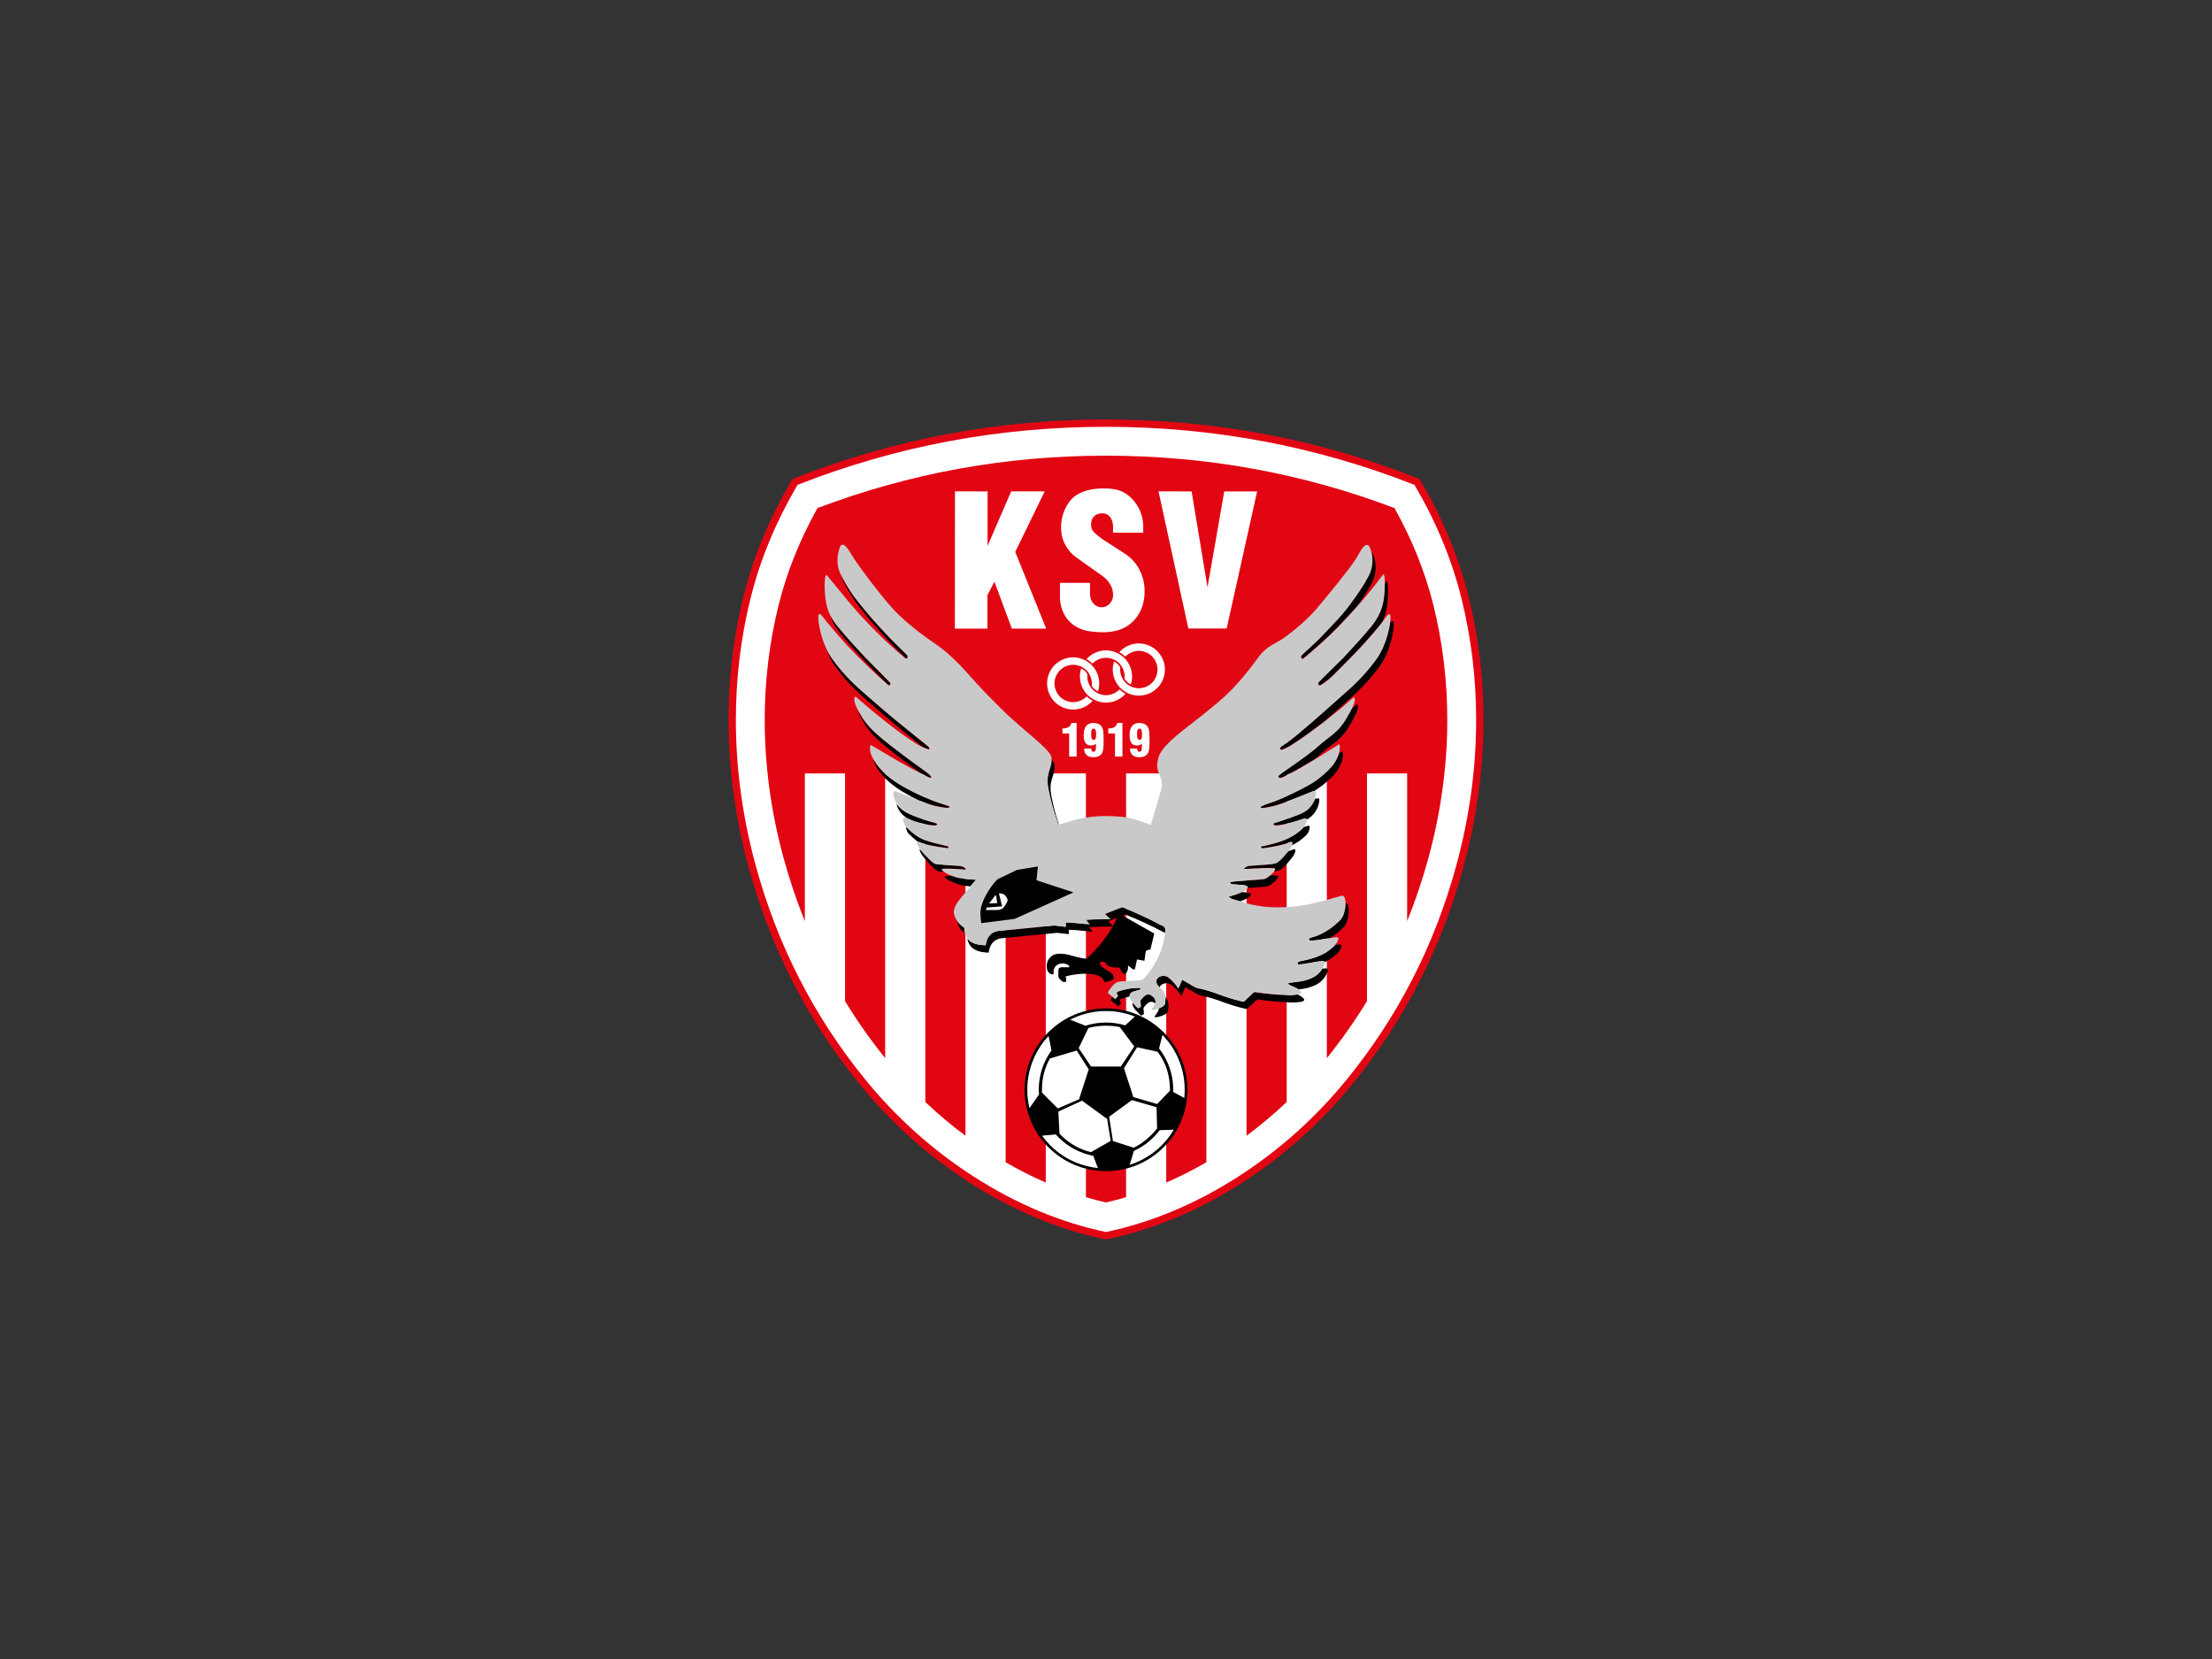
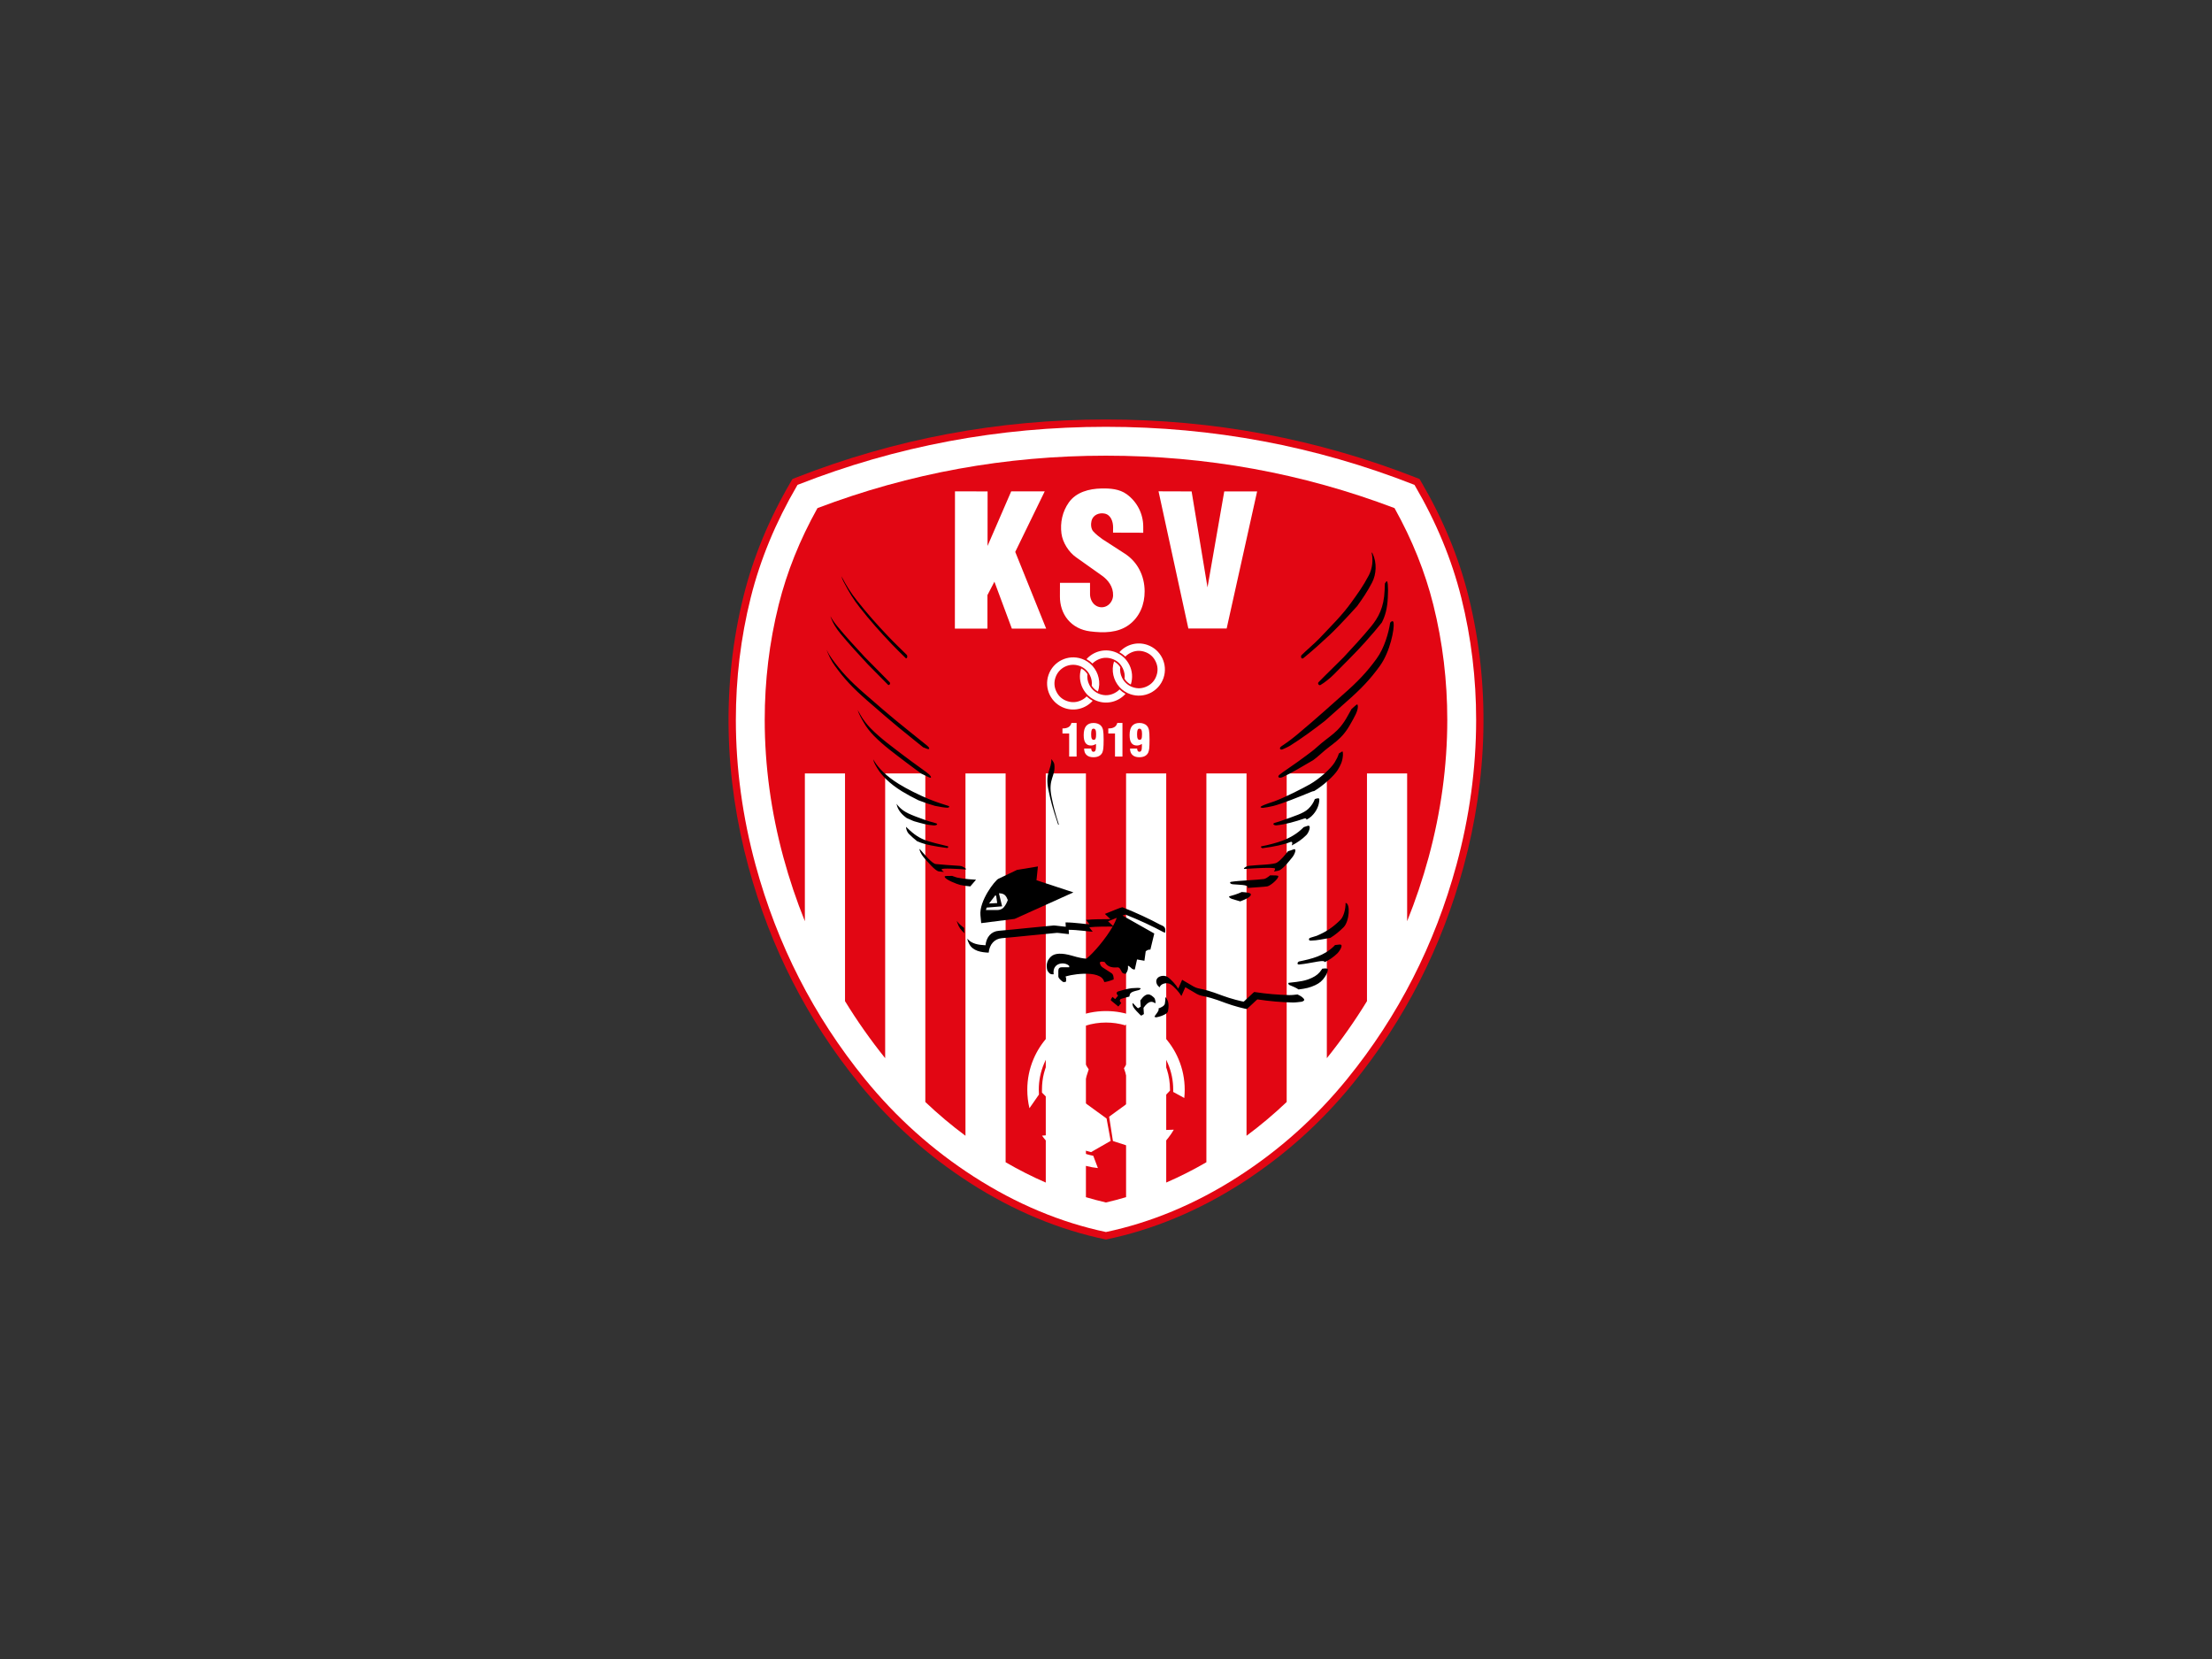
<svg xmlns="http://www.w3.org/2000/svg" width="800pt" height="600pt" viewBox="0 0 800 600" version="1.1">
  <rect x="0" y="0" width="800" height="600" fill="#333333" stroke="none" />
  <g id="surface1">
    <path style=" stroke:none;fill-rule:nonzero;fill:rgb(88.628%,2.353%,7.451%);fill-opacity:1;" d="M 399.98 448.289 C 383.148 444.816 366.59 437.965 350.777 427.789 C 335.559 418.004 322.191 406.023 310.688 391.863 C 291.953 368.805 278.621 342.676 270.688 313.484 C 261.988 281.477 260.871 247.754 268.934 215.512 C 272.441 201.465 278.129 187.727 285.98 174.301 L 286.605 173.23 L 287.762 172.777 C 323.543 158.73 360.941 151.711 399.961 151.711 C 438.98 151.711 476.461 158.73 512.238 172.777 L 513.395 173.23 L 514.02 174.301 C 521.875 187.727 527.559 201.465 531.066 215.512 C 539.129 247.754 538.012 281.477 529.312 313.484 C 521.383 342.676 508.047 368.805 489.312 391.863 C 477.809 406.023 464.441 418.004 449.223 427.789 C 433.41 437.965 416.812 444.816 399.98 448.289 " />
    <path style=" stroke:none;fill-rule:nonzero;fill:rgb(100%,100%,100%);fill-opacity:1;" d="M 288.73 175.246 L 288.434 175.363 L 288.27 175.641 C 280.535 188.867 274.953 202.367 271.508 216.152 C 267.875 230.68 266.133 245.516 266.133 260.371 C 266.133 277.992 268.586 295.637 273.246 312.789 C 281.09 341.641 294.246 367.41 312.746 390.188 C 324.082 404.141 337.227 415.918 352.215 425.559 C 367.605 435.457 383.672 442.141 399.98 445.578 C 416.289 442.141 432.395 435.457 447.789 425.559 C 462.773 415.918 475.918 404.141 487.254 390.188 C 505.754 367.41 518.91 341.641 526.754 312.789 C 531.41 295.637 533.867 277.992 533.867 260.371 C 533.867 245.52 532.125 230.68 528.492 216.152 C 525.043 202.367 519.465 188.867 511.73 175.641 L 511.566 175.363 L 511.27 175.246 C 475.797 161.324 438.664 154.367 399.961 154.363 C 361.262 154.367 324.207 161.324 288.73 175.246 " />
    <path style=" stroke:none;fill-rule:nonzero;fill:rgb(88.628%,2.353%,7.451%);fill-opacity:1;" d="M 523.43 260.371 C 523.43 246.332 521.785 232.352 518.367 218.684 C 515.414 206.891 510.773 195.27 504.352 183.766 C 471.027 171.117 436.285 164.809 399.961 164.801 C 363.641 164.809 328.977 171.117 295.648 183.766 C 289.223 195.277 284.582 206.891 281.633 218.684 C 278.215 232.348 276.57 246.332 276.57 260.367 C 276.57 277.023 278.891 293.75 283.32 310.051 C 285.488 318.02 288.086 325.719 291.09 333.168 L 291.09 279.719 L 305.613 279.719 L 305.613 362.078 C 309.977 369.215 314.82 376.086 320.133 382.703 L 320.133 279.719 L 334.656 279.719 L 334.656 398.547 C 339.246 402.914 344.082 406.988 349.176 410.766 L 349.176 279.719 L 363.695 279.719 L 363.695 420.344 C 368.496 423.129 373.34 425.578 378.219 427.691 L 378.219 279.719 L 392.738 279.719 L 392.738 432.98 C 395.148 433.691 397.562 434.336 399.98 434.891 C 402.41 434.332 404.836 433.688 407.262 432.969 L 407.262 279.719 L 421.781 279.719 L 421.781 427.684 C 426.66 425.57 431.508 423.125 436.305 420.344 L 436.305 279.719 L 450.824 279.719 L 450.824 410.766 C 455.918 406.988 460.754 402.914 465.344 398.547 L 465.344 279.719 L 479.867 279.719 L 479.867 382.703 C 485.18 376.082 490.023 369.211 494.387 362.074 L 494.387 279.719 L 508.91 279.719 L 508.91 333.168 C 511.914 325.719 514.512 318.02 516.68 310.055 C 521.109 293.75 523.43 277.023 523.43 260.371 " />
    <path style=" stroke:none;fill-rule:nonzero;fill:rgb(100%,100%,100%);fill-opacity:1;" d="M 394.836 248.016 C 395.406 248.914 396.16 249.609 397.098 250.098 C 398.172 246.785 397.316 243.293 395.137 240.867 C 394.062 239.676 392.703 238.777 391.191 238.258 C 386.266 236.566 380.898 239.184 379.207 244.109 C 377.516 249.035 380.137 254.402 385.062 256.098 C 388.766 257.371 392.719 256.203 395.172 253.453 C 394.504 253.086 393.883 252.645 393.309 252.133 C 393.211 252.039 393.113 251.949 393.016 251.859 C 392.48 252.414 391.84 252.879 391.09 253.242 C 389.414 254.059 387.695 254.164 385.934 253.559 C 384.172 252.953 382.879 251.812 382.062 250.141 C 381.246 248.465 381.137 246.746 381.742 244.984 C 382.953 241.461 386.793 239.586 390.32 240.797 C 391.82 241.312 393.105 242.332 393.914 243.703 C 394.012 243.867 394.102 244.039 394.188 244.219 C 394.797 245.461 395.012 246.723 394.836 248.016 " />
    <path style=" stroke:none;fill-rule:nonzero;fill:rgb(100%,100%,100%);fill-opacity:1;" d="M 405.164 241.309 C 404.988 242.602 405.199 243.867 405.809 245.113 C 406.594 246.719 407.988 247.949 409.68 248.531 C 411.441 249.141 413.16 249.031 414.836 248.215 C 416.508 247.398 417.648 246.109 418.254 244.348 C 418.859 242.582 418.754 240.863 417.938 239.191 C 417.117 237.516 415.828 236.375 414.066 235.77 C 412.305 235.164 410.586 235.27 408.91 236.086 C 408.16 236.453 407.52 236.91 406.984 237.465 C 406.891 237.375 406.793 237.285 406.695 237.195 C 406.117 236.68 405.496 236.238 404.828 235.871 C 407.281 233.121 411.234 231.957 414.938 233.23 C 419.863 234.926 422.484 240.293 420.793 245.219 C 419.102 250.145 413.734 252.766 408.809 251.07 C 407.297 250.551 405.934 249.652 404.863 248.465 C 402.684 246.035 401.824 242.543 402.902 239.23 C 403.84 239.715 404.594 240.41 405.164 241.309 " />
    <path style=" stroke:none;fill-rule:nonzero;fill:rgb(100%,100%,100%);fill-opacity:1;" d="M 408.969 247.586 C 408.031 247.098 407.277 246.406 406.711 245.508 C 406.887 244.215 406.672 242.945 406.066 241.703 C 405.246 240.027 403.957 238.887 402.195 238.281 C 400.43 237.676 398.715 237.781 397.039 238.598 C 396.289 238.965 395.645 239.426 395.109 239.98 C 394.465 239.352 393.746 238.82 392.953 238.387 C 395.406 235.637 399.359 234.469 403.066 235.742 C 407.945 237.422 410.562 242.699 408.969 247.586 " />
    <path style=" stroke:none;fill-rule:nonzero;fill:rgb(100%,100%,100%);fill-opacity:1;" d="M 404.891 249.348 C 405.535 249.977 406.254 250.508 407.047 250.941 C 404.594 253.691 400.641 254.855 396.938 253.582 C 392.062 251.906 389.441 246.629 391.031 241.746 C 391.969 242.23 392.723 242.926 393.293 243.824 C 393.117 245.117 393.332 246.383 393.938 247.621 C 394.723 249.23 396.113 250.465 397.809 251.047 C 399.57 251.652 401.289 251.547 402.965 250.727 C 403.711 250.363 404.355 249.902 404.891 249.348 " />
    <path style=" stroke:none;fill-rule:nonzero;fill:rgb(100%,100%,100%);fill-opacity:1;" d="M 345.344 227.355 L 357.121 227.352 L 357.121 215.227 L 359.645 210.383 L 365.953 227.352 L 378.363 227.352 L 367.176 199.602 L 377.836 177.711 L 365.711 177.711 L 357.164 197.441 L 357.176 177.723 L 345.383 177.707 " />
    <path style=" stroke:none;fill-rule:nonzero;fill:rgb(100%,100%,100%);fill-opacity:1;" d="M 454.656 177.73 L 442.77 177.73 L 436.711 212.438 L 430.965 177.73 L 419 177.691 L 429.785 227.312 L 443.637 227.312 " />
    <path style=" stroke:none;fill-rule:nonzero;fill:rgb(100%,100%,100%);fill-opacity:1;" d="M 394.266 228.344 C 399.07 228.953 404.254 228.953 408.289 225.992 C 412.242 223.09 414.004 218.508 413.973 213.812 C 413.941 208.305 411.484 203.297 406.871 200.273 L 398.613 194.934 C 397.457 194.117 396.371 193.23 395.422 192.219 C 394.535 191.27 394.469 189.586 394.758 188.383 C 395.254 186.324 397.363 185.336 399.441 185.727 C 401.754 186.16 402.57 188.617 402.57 190.75 L 402.543 192.641 L 413.473 192.676 L 413.469 190.441 C 413.461 185.809 411.238 181.457 407.484 178.738 C 404.844 176.824 401.5 176.598 398.32 176.664 C 393.887 176.762 389.207 177.965 386.547 181.734 C 384.223 185.02 383.375 189.043 383.891 192.973 C 384.312 196.176 386.492 199.652 389.164 201.535 L 398.504 208.16 C 400.871 209.832 402.656 212.297 402.562 215.367 C 402.52 216.73 401.844 218.008 400.828 218.805 C 399.387 219.941 397.344 219.906 395.934 218.73 C 394.887 217.859 394.301 216.496 394.227 215.094 L 394.223 210.793 L 383.352 210.793 L 383.336 215.73 C 383.324 218.766 384.227 221.773 386.191 224.117 C 388.117 226.414 390.875 227.914 394.266 228.344 " />
    <path style=" stroke:none;fill-rule:nonzero;fill:rgb(100%,100%,100%);fill-opacity:1;" d="M 386.477 262.949 C 385.957 263.285 385.262 263.445 384.41 263.445 L 384.254 263.445 L 384.254 265.285 L 386.676 265.285 L 386.676 273.617 L 389.371 273.617 L 389.371 261.469 L 387.508 261.469 C 387.328 262.117 386.992 262.637 386.477 262.949 " />
    <path style=" stroke:none;fill-rule:nonzero;fill:rgb(100%,100%,100%);fill-opacity:1;" d="M 396.223 267.172 C 396.09 267.441 395.863 267.574 395.551 267.574 C 395.215 267.574 394.988 267.418 394.855 267.129 C 394.695 266.812 394.629 266.316 394.629 265.578 C 394.629 264.812 394.695 264.273 394.832 263.984 C 394.969 263.672 395.168 263.535 395.461 263.535 C 395.82 263.535 396.043 263.672 396.203 263.984 C 396.359 264.273 396.426 264.812 396.426 265.531 C 396.426 266.34 396.359 266.879 396.223 267.172 M 398.199 262.504 C 397.887 262.141 397.48 261.895 397.055 261.738 C 396.582 261.559 396.066 261.469 395.508 261.469 C 394.293 261.469 393.418 261.852 392.812 262.566 C 392.227 263.285 391.934 264.387 391.934 265.848 C 391.934 267.129 392.137 268.07 392.586 268.699 C 393.012 269.305 393.664 269.621 394.562 269.621 C 394.879 269.621 395.168 269.574 395.461 269.484 C 395.773 269.395 396.043 269.238 396.359 269.059 C 396.383 269.148 396.383 269.258 396.383 269.395 L 396.383 269.91 C 396.383 270.629 396.312 271.145 396.156 271.438 C 396.023 271.754 395.797 271.887 395.461 271.887 C 395.215 271.887 395.012 271.797 394.879 271.57 C 394.766 271.391 394.652 271.121 394.652 270.719 L 392.094 270.719 C 392.094 271.754 392.383 272.516 392.969 273.055 C 393.551 273.594 394.359 273.863 395.414 273.863 C 396.223 273.863 396.898 273.73 397.461 273.438 C 397.996 273.145 398.402 272.738 398.672 272.18 C 398.828 271.797 398.965 271.301 399.031 270.676 C 399.098 270.047 399.145 268.988 399.145 267.531 C 399.145 265.871 399.074 264.723 398.941 264.051 C 398.785 263.379 398.559 262.859 398.199 262.504 " />
    <path style=" stroke:none;fill-rule:nonzero;fill:rgb(100%,100%,100%);fill-opacity:1;" d="M 403.055 262.949 C 402.535 263.285 401.844 263.445 400.988 263.445 L 400.832 263.445 L 400.832 265.285 L 403.258 265.285 L 403.258 273.617 L 405.949 273.617 L 405.949 261.469 L 404.086 261.469 C 403.906 262.117 403.57 262.637 403.055 262.949 " />
    <path style=" stroke:none;fill-rule:nonzero;fill:rgb(100%,100%,100%);fill-opacity:1;" d="M 412.828 267.172 C 412.691 267.441 412.469 267.574 412.152 267.574 C 411.816 267.574 411.594 267.418 411.457 267.129 C 411.301 266.812 411.234 266.316 411.234 265.578 C 411.234 264.812 411.301 264.273 411.434 263.984 C 411.57 263.672 411.773 263.535 412.062 263.535 C 412.426 263.535 412.648 263.672 412.805 263.984 C 412.965 264.273 413.031 264.812 413.031 265.531 C 413.031 266.34 412.965 266.879 412.828 267.172 M 415.547 264.051 C 415.387 263.379 415.164 262.859 414.805 262.504 C 414.488 262.141 414.086 261.895 413.656 261.738 C 413.188 261.559 412.672 261.469 412.109 261.469 C 410.898 261.469 410.02 261.852 409.414 262.566 C 408.832 263.285 408.539 264.387 408.539 265.848 C 408.539 267.129 408.742 268.07 409.191 268.699 C 409.617 269.305 410.266 269.621 411.168 269.621 C 411.48 269.621 411.773 269.574 412.062 269.484 C 412.379 269.395 412.648 269.238 412.965 269.059 C 412.984 269.148 412.984 269.258 412.984 269.395 L 412.984 269.91 C 412.984 270.629 412.918 271.145 412.762 271.438 C 412.625 271.754 412.402 271.887 412.062 271.887 C 411.816 271.887 411.617 271.797 411.48 271.57 C 411.367 271.391 411.258 271.121 411.258 270.719 L 408.695 270.719 C 408.695 271.754 408.988 272.516 409.57 273.055 C 410.156 273.594 410.965 273.863 412.02 273.863 C 412.828 273.863 413.504 273.73 414.062 273.438 C 414.602 273.145 415.008 272.738 415.273 272.18 C 415.434 271.797 415.566 271.301 415.637 270.676 C 415.703 270.047 415.746 268.988 415.746 267.531 C 415.746 265.871 415.68 264.723 415.547 264.051 " />
-     <path style=" stroke:none;fill-rule:nonzero;fill:rgb(0%,0%,0%);fill-opacity:1;" d="M 400 364.691 C 383.742 364.691 370.562 377.871 370.562 394.129 C 370.562 410.383 383.742 423.562 400 423.562 C 416.258 423.562 429.438 410.383 429.438 394.129 C 429.438 377.871 416.258 364.691 400 364.691 " />
    <path style=" stroke:none;fill-rule:nonzero;fill:rgb(100%,100%,100%);fill-opacity:1;" d="M 418.672 380.387 C 421.656 384.336 423.141 388.922 423.141 394.129 L 423.141 394.445 L 418.492 399.293 L 409.891 396.777 L 406.5 386.359 L 411.238 378.77 " />
-     <path style=" stroke:none;fill-rule:nonzero;fill:rgb(100%,100%,100%);fill-opacity:1;" d="M 394.59 385.738 L 390.121 379.066 L 393.648 371.77 C 395.645 371.23 397.777 370.965 400.004 370.965 C 401.73 370.965 403.395 371.117 404.988 371.457 L 410.219 378.461 L 405.348 385.738 L 395.887 385.738 L 394.625 385.68 L 394.609 385.738 " />
    <path style=" stroke:none;fill-rule:nonzero;fill:rgb(100%,100%,100%);fill-opacity:1;" d="M 388.922 367.898 C 392.445 366.41 396.141 365.664 400 365.664 C 403.629 365.664 407.109 366.32 410.445 367.641 L 406.961 370.824 C 404.719 370.152 402.398 369.816 400 369.816 C 397.438 369.816 394.961 370.203 392.57 370.969 L 387.016 368.785 C 387.637 368.469 388.273 368.172 388.922 367.898 " />
    <path style=" stroke:none;fill-rule:nonzero;fill:rgb(100%,100%,100%);fill-opacity:1;" d="M 372.316 400.801 C 371.797 398.637 371.535 396.41 371.535 394.129 C 371.535 390.266 372.281 386.574 373.773 383.047 C 375.094 379.926 376.914 377.129 379.234 374.66 L 380.289 379.887 C 379.219 381.363 378.32 382.961 377.598 384.668 C 376.328 387.676 375.691 390.828 375.691 394.129 C 375.691 394.711 375.711 395.285 375.75 395.859 " />
    <path style=" stroke:none;fill-rule:nonzero;fill:rgb(100%,100%,100%);fill-opacity:1;" d="M 376.844 394.121 C 376.844 389.945 377.789 386.172 379.719 382.805 L 389.398 379.934 L 393.754 386.758 L 390.316 397.355 L 390.473 397.469 L 382.57 400.879 L 376.844 395.152 " />
    <path style=" stroke:none;fill-rule:nonzero;fill:rgb(100%,100%,100%);fill-opacity:1;" d="M 388.922 420.355 C 385.516 418.914 382.5 416.879 379.871 414.254 C 378.766 413.148 377.766 411.977 376.871 410.73 L 381.84 410.289 C 382.152 410.641 382.477 410.98 382.809 411.316 C 385.055 413.562 387.633 415.297 390.539 416.527 C 392.117 417.199 393.738 417.688 395.398 418.008 L 397.07 422.445 C 394.262 422.16 391.547 421.465 388.922 420.355 " />
-     <path style=" stroke:none;fill-rule:nonzero;fill:rgb(100%,100%,100%);fill-opacity:1;" d="M 394.598 416.68 C 390.488 415.734 386.828 413.668 383.641 410.48 C 383.484 410.348 383.348 410.188 383.191 410.055 L 382.766 402.016 L 391.32 398.066 L 400.211 404.531 L 400.371 404.418 L 401.695 412.613 " />
+     <path style=" stroke:none;fill-rule:nonzero;fill:rgb(100%,100%,100%);fill-opacity:1;" d="M 394.598 416.68 C 390.488 415.734 386.828 413.668 383.641 410.48 C 383.484 410.348 383.348 410.188 383.191 410.055 L 382.766 402.016 L 391.32 398.066 L 400.211 404.531 L 401.695 412.613 " />
    <path style=" stroke:none;fill-rule:nonzero;fill:rgb(100%,100%,100%);fill-opacity:1;" d="M 401.133 403.863 L 409.375 397.867 L 418.289 400.449 L 418.469 408.152 C 417.84 408.961 417.145 409.746 416.379 410.488 C 414.426 412.441 412.316 413.988 410.004 415.09 L 402.504 412.664 " />
    <path style=" stroke:none;fill-rule:nonzero;fill:rgb(100%,100%,100%);fill-opacity:1;" d="M 420.125 414.242 C 417.496 416.867 414.48 418.902 411.074 420.344 C 410.242 420.695 409.398 421.008 408.551 421.273 L 410.09 416.238 C 412.738 415.027 415.105 413.387 417.188 411.305 C 417.996 410.492 418.742 409.641 419.422 408.742 L 424.527 408.566 C 423.316 410.629 421.848 412.52 420.125 414.242 " />
    <path style=" stroke:none;fill-rule:nonzero;fill:rgb(100%,100%,100%);fill-opacity:1;" d="M 424.297 394.91 C 424.305 394.648 424.309 394.391 424.309 394.129 C 424.309 390.828 423.672 387.676 422.402 384.668 C 421.566 382.691 420.496 380.867 419.191 379.199 L 420.418 374.297 C 422.902 376.852 424.84 379.77 426.227 383.047 C 427.719 386.574 428.465 390.266 428.465 394.129 C 428.465 395.133 428.414 396.121 428.312 397.102 " />
    <path style=" stroke:none;fill-rule:nonzero;fill:rgb(0%,0%,0%);fill-opacity:1;" d="M 327.648 238.094 C 328.168 238.141 328.277 237.176 327.941 236.836 C 326.438 235.336 323.094 232.121 321.387 230.305 C 317.074 225.789 313.461 221.68 309.891 217.145 C 307.621 214.297 306.207 212.004 304.297 208.391 C 304.5 209.086 304.77 209.758 305.105 210.41 C 307.195 214.406 308.652 216.785 311.035 219.816 C 314.605 224.355 318.219 228.461 322.531 232.977 C 323.812 234.324 325.988 236.48 327.648 238.094 M 348.855 337.512 C 348.695 336.949 348.676 336.438 348.676 335.582 C 347.484 334.703 346.652 333.965 346.047 333.066 C 346.094 333.336 346.184 333.605 346.297 333.898 C 346.855 335.469 347.574 336.457 348.855 337.512 M 350.914 320.582 C 349.699 320.469 348.375 320.289 347.344 320.066 C 346.219 319.816 341.637 318.066 341.637 317.031 C 341.637 316.785 342.828 316.742 344.379 316.785 C 345.141 317.078 345.84 317.305 346.195 317.395 C 348.645 317.934 352.641 318.156 353 318.156 C 352.281 319.031 351.562 319.816 350.914 320.582 M 341.391 315.34 C 340.559 315.273 339.887 315.203 339.551 315.16 C 338.246 314.98 335.574 311.816 333.961 309.93 C 333.262 309.098 332.34 307.391 332.633 307.012 C 332.699 307.102 332.77 307.191 332.812 307.258 C 334.43 309.145 337.102 312.309 338.402 312.488 C 339.641 312.645 344.914 313.027 347.23 313.16 C 348.215 313.207 350.059 314.508 349.094 314.441 C 346.375 314.242 340.551 313.898 340.551 314.41 C 340.551 314.703 340.852 314.98 341.391 315.34 M 331.742 304.281 C 330.688 303.473 329.719 302.574 328.664 301.539 C 328.148 301.047 327.652 299.832 327.676 299.023 C 329.766 301.047 331.562 302.641 334.48 303.809 C 336.098 304.438 340.273 305.492 342.699 306.031 C 343.191 306.145 342.902 306.746 342.453 306.68 C 338.387 306.145 334.391 305.469 332.035 304.367 C 331.922 304.324 331.809 304.301 331.742 304.281 M 327.934 295.863 C 327.484 295.547 327.078 295.211 326.676 294.852 C 325.215 293.504 324.52 292.137 324.23 290.699 C 324.59 291.191 325.016 291.688 325.531 292.18 C 327.191 293.73 328.855 294.535 334.828 296.648 C 336.465 297.293 339.109 297.656 338.934 298.105 C 338.766 298.355 338.613 298.516 337.742 298.531 C 335.23 298.375 333.211 297.75 330.738 297.055 C 330.09 296.871 328.855 296.242 327.934 295.863 M 332.156 289.426 C 334.426 290.301 336.535 291.02 338.129 291.445 C 339.164 291.695 342.285 292.211 342.777 292.121 C 343.383 292.031 343.52 291.605 342.934 291.445 C 341.609 291.043 338.285 289.988 335.727 288.91 C 332.223 287.43 328.227 285.473 325.062 283.52 C 320.48 280.691 317.742 277.797 316.191 275.258 C 316.035 275.031 315.898 274.809 315.789 274.605 C 316.035 275.773 316.598 276.738 317.34 277.93 C 318.887 280.469 321.629 283.363 326.207 286.191 C 328.004 287.293 330.066 288.414 332.156 289.426 M 380.23 274.527 C 380.383 278.211 377.871 279.332 379.172 285.617 C 380.004 289.57 380.496 291.727 382.719 298.281 C 382.789 298.262 382.879 298.215 382.945 298.191 C 381.484 293.68 381.012 291.637 380.316 288.289 C 378.926 281.578 381.891 280.77 381.305 276.41 C 381.238 275.918 380.855 275.289 380.23 274.527 M 496.047 199.762 C 496.203 199.871 496.359 200.051 496.473 200.301 C 497.977 203.531 497.82 207.641 496.203 210.738 C 494.383 214.199 492.699 216.602 490.84 219.203 C 489.734 220.441 488.613 221.676 487.445 222.91 C 485.246 225.289 482.777 227.871 480.645 229.871 C 477.656 232.676 474.602 235.395 471.48 237.953 C 470.586 238.695 470.312 237.324 470.738 236.922 C 472.246 235.414 475.57 232.586 477.297 230.77 C 481.586 226.211 485.402 222.527 488.77 217.812 C 491.016 214.691 492.945 212.086 495.059 208.066 C 496.34 205.621 496.695 202.547 496.047 199.762 M 500.863 211.016 C 501.043 210.77 501.223 210.547 501.379 210.297 C 501.895 209.625 502.145 212.25 501.922 216.113 C 501.762 219.953 500.977 222.781 499.762 225.141 C 498.371 226.91 496.238 229.43 493.723 232.234 C 490.559 235.805 485.641 240.633 482.297 244.023 C 481.195 245.145 478.926 246.988 477.555 247.75 C 477.039 248.043 476.414 247.211 476.859 246.738 C 479.891 243.617 484.855 238.859 485.934 237.711 C 489.031 234.41 492.871 230.215 495.836 226.621 C 498.504 223.344 500.527 219.773 500.773 213.441 C 500.82 212.566 500.84 211.734 500.863 211.016 M 502.762 225.219 C 502.27 228.68 500.719 234.312 497.867 238.223 C 494.363 243.047 491.109 246.484 485.719 251.199 C 483.047 253.535 475.797 260.137 469.441 265.41 C 467.512 267.027 465.984 268.195 463.379 269.945 C 462.504 270.531 462.953 271.473 464.031 270.934 C 464.32 270.777 465.535 270.328 466.59 269.68 C 470.945 266.938 475.078 263.887 479.164 260.719 C 482.508 257.754 485.383 255.172 486.863 253.871 C 492.254 249.156 495.512 245.719 499.012 240.895 C 502.809 235.684 504.336 227.375 504.02 225.285 C 503.863 224.254 503.234 224.68 502.762 225.219 M 488.812 256.414 C 489.305 255.969 489.824 255.52 490.363 255.047 C 490.543 254.891 490.879 254.598 490.992 254.934 C 491.574 256.66 489.508 259.852 488.59 261.535 C 485.152 267.844 482.078 268.609 477.383 272.918 C 476.598 273.66 475.723 274.312 474.891 274.941 C 474.578 275.117 474.285 275.301 473.969 275.48 C 470.871 277.297 467.57 279.273 464.09 280.957 C 462.676 281.652 461.824 281.094 462.652 280.262 C 463.281 279.633 468.695 276.105 472.465 273.234 C 473.703 272.289 475.023 271.371 476.238 270.246 C 480.93 265.938 484.008 265.172 487.441 258.863 C 487.801 258.211 488.316 257.336 488.812 256.414 M 484.211 272.516 C 483.871 273.707 483.355 274.629 482.66 275.793 C 481.355 277.93 477.18 281.68 473.812 283.609 C 471.363 285 464.988 288.277 460.902 289.805 C 460.184 290.074 457.332 290.906 456.094 291.648 C 455.625 291.938 456.074 292.16 456.703 292.184 C 457.039 292.184 459.484 291.758 460.52 291.488 C 463.863 290.613 469.703 288.258 474.328 286.348 C 474.531 286.258 474.938 286.121 475.316 286.078 C 478.617 284.102 482.547 280.512 483.805 278.465 C 484.859 276.691 485.512 275.48 485.691 273.121 C 485.715 272.875 485.715 271.594 485.422 271.773 C 485.016 272.023 484.613 272.27 484.211 272.516 M 475.535 288.996 C 475.984 288.816 477.152 288.461 477.152 289.043 C 477.152 291.062 476.254 293.398 474.277 295.238 C 473.785 295.688 473.223 296.07 472.527 296.453 C 472.48 296.047 472.258 295.844 471.742 296.023 C 468.441 297.148 465.117 298.113 461.66 298.496 C 460.805 298.586 459.91 297.91 461.098 297.574 C 461.48 297.461 462.129 297.281 462.738 297.082 C 468.711 294.969 471.402 294.16 473.133 292.566 C 474.277 291.488 475.062 290.254 475.535 288.996 M 471.469 299.164 C 471.422 299.23 471.355 299.301 471.312 299.344 C 469.156 301.523 466.465 303.07 463.59 304.129 C 461.949 304.734 458.758 305.609 456.246 306.078 C 455.754 306.172 456.246 306.801 456.672 306.754 C 460.734 306.215 464.305 305.477 466.664 304.531 C 467.473 304.219 467.496 304.91 467.18 305.766 C 469.109 304.801 470.906 303.566 472.457 302.016 C 473.445 301.027 474.41 298.176 472.883 298.691 C 472.414 298.852 471.938 299.008 471.469 299.164 M 465.82 307.867 C 466.539 307.645 467.215 307.441 467.797 307.195 C 469.168 306.656 468.246 309.035 467.348 310.094 C 466.246 311.395 464.789 313.461 462.992 314.629 C 462.59 314.875 461.777 315.055 460.723 315.188 C 461.016 314.785 461.195 314.426 461.148 314.156 C 461.062 313.551 452.934 314.066 450.191 314.27 C 449.25 314.336 450.598 313.258 451.586 313.145 C 455.176 312.742 460.633 312.742 461.848 311.953 C 463.465 310.922 464.766 309.148 465.82 307.867 M 459.371 316.574 C 461.035 316.555 462.27 316.621 462.312 316.848 C 462.449 317.879 459.371 320.414 458.316 320.574 C 456.879 320.777 453.938 320.934 451.199 321.137 C 451.223 321.07 451.242 321 451.266 320.91 C 451.469 319.945 448.055 320.012 445.922 319.812 C 444.754 319.723 444.664 319.023 445.18 318.934 C 447.965 318.461 454.703 318.262 457.172 317.902 C 457.664 317.836 458.562 317.25 459.371 316.574 M 449.094 322.609 C 447.387 323.414 445.684 323.867 444.715 324.137 C 444.109 324.27 444.922 324.922 445.59 325.121 C 446.488 325.367 447.547 325.684 448.535 325.996 C 449.254 325.73 450.016 325.414 450.758 325.031 C 451.387 324.719 452.238 324.289 452.395 323.574 C 452.531 322.898 450.848 322.719 449.094 322.609 M 486.648 326.555 C 488.465 326.688 488.039 333.242 485.93 335.355 C 484.312 336.949 482.828 338.16 481.145 339.195 C 478.699 339.574 476.43 340.16 474.074 340.184 C 473.086 340.184 473.379 339.398 473.645 339.262 C 474.121 339.035 475.715 338.633 476.184 338.453 C 479.711 336.973 482.066 335.379 484.785 332.684 C 486.02 331.426 486.672 328.645 486.648 326.555 M 482.82 341.785 C 483.383 341.719 483.922 341.652 484.504 341.605 C 486.121 341.473 484.484 344.008 483.629 344.84 C 482.215 346.211 480.688 347.219 479.07 347.984 L 479.07 347.938 C 479.051 347.219 476.266 347.824 475.727 347.914 C 473.863 348.184 472.27 348.613 469.887 348.816 C 468.879 348.926 469.258 347.848 469.887 347.711 C 474.355 346.793 478.824 345.738 482.484 342.168 C 482.598 342.078 482.711 341.945 482.82 341.785 M 478.195 350.348 C 479.137 350.211 480.215 350.145 480.215 350.594 C 480.262 351.559 479.543 352.703 479.207 353.242 C 478.238 354.727 477.23 355.555 475.66 356.297 C 473.773 357.172 472.27 357.531 469.641 357.848 C 468.695 357.172 467.305 356.656 466.316 356.23 C 465.961 356.07 465.777 355.465 466.094 355.445 C 470.34 354.992 472.133 354.746 474.512 353.625 C 476.086 352.883 477.094 352.055 478.062 350.57 C 478.105 350.504 478.152 350.438 478.195 350.348 M 469.258 359.66 C 468.25 359.773 467.215 359.91 466.207 359.887 C 462.008 359.773 458.215 359.461 453.609 358.766 C 453.496 358.742 451.273 360.988 449.859 362.223 C 449.68 362.379 444.715 361.078 442.203 360.113 C 432.637 356.453 434.23 358.473 430.391 356.027 C 429.648 355.574 428.281 354.789 427.539 354.363 L 426.125 357.555 C 425.383 356.227 423.453 354.094 422.219 353.309 C 420.672 352.344 417.703 353.195 418.246 355.461 C 418.402 356.184 418.871 356.633 419.387 357.078 C 419.84 355.645 422.086 355.195 423.363 355.98 C 424.598 356.766 426.527 358.898 427.27 360.227 L 428.688 357.035 C 429.426 357.461 430.797 358.246 431.539 358.699 C 435.379 361.145 433.781 359.121 443.348 362.781 C 445.863 363.75 450.824 365.051 451.004 364.895 C 452.422 363.66 454.641 361.414 454.754 361.438 C 459.355 362.133 463.152 362.449 467.352 362.559 C 468.43 362.582 469.504 362.449 470.586 362.312 C 470.988 362.289 471.84 361.93 471.684 361.504 C 471.348 360.742 470.34 360.156 469.258 359.66 M 421.453 360.586 C 421.504 361.238 421.477 361.98 421.297 362.922 C 421.164 363.707 420.469 364.066 419.59 364.473 C 419.434 364.562 419.23 364.652 419.008 364.719 C 419.051 364.988 419.074 365.191 419.051 365.258 C 418.715 366.223 417.93 366.918 417.504 367.727 L 418.043 367.93 C 418.152 367.973 419.859 367.594 420.738 367.145 C 421.613 366.738 422.309 366.383 422.441 365.594 C 422.961 362.766 422.285 361.484 421.453 360.586 M 417.789 362.863 C 416.668 362.008 415.434 361.895 413.59 364.457 C 413.504 364.57 413.703 365.895 413.703 366.746 L 412.875 367.262 C 412.629 367.422 412.289 366.926 411.906 366.566 C 411.371 366.027 410.629 365.266 410.359 364.883 C 409.887 364.254 409.414 363.512 409.664 362.727 C 410 363.109 410.426 363.535 410.762 363.895 C 411.145 364.254 411.48 364.746 411.73 364.59 L 412.559 364.074 C 412.559 363.223 412.355 361.895 412.445 361.785 C 414.758 358.551 416.129 359.586 417.5 360.953 C 417.703 361.156 417.969 362.41 417.902 362.594 C 417.855 362.684 417.836 362.773 417.789 362.863 M 411.488 357.281 C 410.77 357.305 410.004 357.352 409.266 357.395 C 407.625 357.617 406.055 358.047 404.391 358.562 C 403.785 358.742 403.605 359.414 404.371 360.066 L 403.312 361.348 L 402.348 360.535 C 401.898 361.168 401.629 361.703 401.809 361.84 L 404.461 364.02 L 405.516 362.738 C 404.754 362.086 404.93 361.414 405.539 361.234 C 406.523 360.941 407.488 360.652 408.453 360.426 C 408.453 360.312 408.48 360.18 408.523 360.047 C 408.68 358.699 410.141 358.539 411.871 358.07 C 412.273 357.91 413.016 357.395 412.094 357.328 C 411.938 357.328 411.715 357.305 411.488 357.281 M 402.426 335.094 C 398.828 335.145 397.02 335.074 393.941 335.359 L 395.199 336.977 C 394.367 336.977 389.52 336.258 386.508 336.277 L 386.598 337.828 C 386.195 337.852 382.691 337.355 382.266 337.379 C 375.664 337.961 368.637 338.77 362.328 339.309 C 359.652 339.531 357.879 341.531 357.566 344.539 C 354.828 344.43 351.863 343.934 350.539 341.422 C 350.109 340.613 349.93 340.117 349.863 339.488 C 351.348 341.375 353.973 341.758 356.422 341.867 C 356.734 338.859 358.508 336.863 361.18 336.637 C 367.492 336.098 374.52 335.289 381.121 334.707 C 381.547 334.684 385.051 335.18 385.453 335.156 L 385.363 333.605 C 388.371 333.586 393.223 334.301 394.055 334.301 L 392.797 332.688 C 395.965 332.395 397.781 332.484 401.598 332.414 L 399.598 330.531 C 403.102 329.16 404.605 328.441 405.91 328.105 C 410.828 330.035 415.879 332.414 419.539 334.395 C 420.371 334.844 421.762 334.977 421.402 337.02 C 421.379 337.133 421.379 337.242 421.359 337.355 C 421.109 337.266 420.887 337.176 420.684 337.066 C 417.023 335.086 411.973 332.707 407.055 330.777 C 406.719 330.863 406.367 330.977 405.973 331.117 L 417.461 337.617 L 416.051 343.438 C 415.488 343.391 414.926 343.574 414.363 344.047 L 413.895 347.473 L 411.223 347 L 410.426 350.613 C 409.957 350.707 409.441 350.473 408.973 349.957 C 408.695 349.656 407.906 349.082 407.938 349.348 C 408.066 350.383 407.844 351.316 407.145 352.16 L 406.859 352.16 C 406.406 352.16 405.965 351.953 405.734 351.551 C 405.172 350.566 404.949 349.789 404.094 349.863 C 402.426 350.004 400.598 349.797 399.586 348.02 C 399.453 347.785 397.664 347.586 397.773 348.254 C 397.879 348.898 398.195 349.504 398.754 349.863 L 402.078 352.02 C 402.547 352.352 402.781 353.102 402.781 354.227 C 401.094 354.883 399.922 355.164 399.359 355.164 C 398.328 350.145 385.246 352.82 385.293 353.285 C 385.48 353.336 385.574 353.523 385.574 353.758 L 385.574 354.695 C 385.574 354.977 385.434 355.164 385.105 355.164 L 384.496 355.164 C 384.449 355.164 384.215 354.977 383.793 354.602 C 383.09 353.992 382.762 353.523 382.762 353.102 L 382.762 351.082 C 382.762 350.238 383.184 349.816 384.027 349.816 L 386.699 349.816 L 386.699 349.348 C 385.199 347.703 380.465 348.031 381.074 352.352 C 380.699 352.352 380.191 352.465 379.676 352.09 C 379.328 351.836 378.816 351.102 378.777 350.941 C 378.262 348.926 378.684 347.281 380.09 345.969 C 381.449 344.703 383.98 344.562 387.73 345.641 C 390.074 346.344 391.812 346.672 392.938 346.719 C 395.539 344.629 399.969 339.41 402.426 335.094 M 402.539 334.895 C 403.129 333.828 403.598 332.824 403.883 331.945 C 403.047 332.281 402.031 332.699 400.746 333.199 Z M 333.23 279.797 C 331.59 278.605 329.66 277.211 327.953 275.91 C 323.934 272.836 319.578 269.715 316.008 266.055 C 314.613 264.641 313.223 262.82 312.324 261.203 C 311.648 260.059 310.641 258.328 310.172 256.758 C 310.527 257.434 310.887 258.035 311.18 258.531 C 312.078 260.148 313.469 261.969 314.859 263.383 C 318.434 267.043 322.789 270.16 326.809 273.238 C 330.578 276.113 335.406 279.438 336.035 280.066 C 336.867 280.895 337.113 281.703 335.699 281.008 C 334.914 280.625 334.082 280.223 333.23 279.797 M 333.871 270.273 C 334.59 270.566 335.172 270.789 335.328 270.836 C 336.473 271.172 336.137 270.32 335.305 269.668 C 333.086 267.895 330.613 265.871 328.66 264.324 C 322.172 259.184 315.211 253.074 312.539 250.738 C 307.148 246.023 304.32 242.969 300.816 238.164 C 300.098 237.18 299.469 236.102 298.93 234.977 C 299.695 237.043 300.703 239.109 301.965 240.836 C 305.465 245.641 308.297 248.695 313.684 253.41 C 316.355 255.746 323.316 261.855 329.805 266.996 C 331.02 267.961 332.434 269.105 333.871 270.273 M 321.246 247.734 C 318.348 244.77 314.801 241.246 313.902 240.301 C 310.805 236.98 306.941 232.781 304 229.188 C 302.43 227.277 301.172 225.371 300.316 222.832 C 301.035 224.156 301.891 225.348 302.855 226.516 C 305.797 230.109 309.66 234.305 312.758 237.629 C 313.836 238.754 318.73 243.625 321.738 246.723 C 322.164 247.172 321.691 247.891 321.246 247.734 " />
-     <path style=" stroke:none;fill-rule:nonzero;fill:rgb(79.216%,78.824%,78.824%);fill-opacity:1;" d="M 418.492 277.156 C 418.719 280.027 420.848 281.801 420.043 285.098 C 419.102 288.891 416.453 297.258 416.207 298.355 C 414.098 297.504 412.977 297.234 411.137 296.562 C 407.93 295.352 403.262 295.148 399.828 295.129 C 393.746 295.105 388.027 296.473 382.824 298.355 C 380.602 291.805 380.109 289.652 379.277 285.703 C 377.887 278.996 380.848 278.188 380.266 273.836 C 379.906 271.168 369.609 263.562 364.023 258.18 C 350.449 245.098 350.359 243.059 342.574 236.148 C 340.422 234.219 337.348 232.242 334.992 230.562 C 330.844 227.578 325.883 223.492 322.539 219.746 C 317.695 214.297 311.727 206.309 308.879 202.07 C 308.16 201.016 306.387 197.516 305.043 197.043 C 304.594 196.887 304.055 197.066 303.809 197.738 C 302.551 201.059 302.508 204.785 304.121 207.879 C 306.211 211.871 307.668 214.25 310.047 217.281 C 313.613 221.812 317.223 225.918 321.531 230.426 C 323.238 232.242 326.578 235.449 328.082 236.953 C 328.484 237.383 328.238 238.75 327.344 237.988 C 321.578 233.254 316.395 228.184 311.188 222.527 C 306.836 217.773 303.203 212.973 299.031 208.035 C 298.492 207.41 298.066 209.965 298.312 213.824 C 298.535 220.152 300.352 223.383 303.023 226.656 C 305.961 230.246 309.82 234.441 312.918 237.762 C 313.992 238.883 318.883 243.754 321.891 246.848 C 322.363 247.344 321.734 248.172 321.285 247.789 C 317.246 244.379 311.234 238.547 306.926 234.016 C 303.586 230.473 298.109 223.852 297.707 223.246 C 297.324 222.688 296.18 221.207 295.98 222.664 C 295.664 224.75 297.191 233.051 300.98 238.277 C 304.48 243.078 307.309 246.129 312.691 250.844 C 315.363 253.176 322.316 259.277 328.801 264.414 C 330.754 265.961 333.219 267.98 335.441 269.754 C 336.27 270.402 336.609 271.258 335.465 270.922 C 335.148 270.828 332.793 269.887 331.695 269.191 C 324.695 264.75 316.707 258.266 309.711 252.164 C 309.527 252.031 309.035 251.941 308.992 252.277 C 308.652 254.141 310.359 256.988 311.324 258.625 C 312.223 260.242 313.613 262.059 315.004 263.473 C 318.57 267.129 322.922 270.246 326.938 273.32 C 330.707 276.191 335.531 279.512 336.16 280.141 C 336.988 280.969 337.234 281.777 335.824 281.082 C 332.344 279.398 328.016 277.09 324.918 275.297 C 321.441 273.277 318.527 271.547 315.07 269.508 C 314.777 269.328 314.645 270.137 314.645 270.359 C 314.598 272.379 315.273 273.637 316.348 275.34 C 317.898 277.875 320.633 280.77 325.211 283.594 C 328.375 285.547 332.367 287.5 335.867 288.98 C 338.426 290.055 341.746 291.109 343.07 291.516 C 343.652 291.672 343.516 292.098 342.91 292.188 C 342.418 292.277 339.301 291.762 338.27 291.516 C 334.902 290.641 329.18 288.305 324.582 286.398 C 324.18 286.219 323.102 285.906 323.102 286.512 C 323.102 288.508 323.684 290.395 325.684 292.254 C 327.344 293.805 329.004 294.609 334.969 296.719 C 335.574 296.945 337.953 297.57 338.336 297.684 C 339.523 298.02 338.672 298.605 337.82 298.535 C 335.305 298.379 333.355 297.82 330.887 297.121 C 330.102 296.898 328.441 296.023 327.543 295.73 C 326.02 295.215 326.758 298.09 327.656 298.941 C 329.809 301.027 331.605 302.688 334.609 303.875 C 336.227 304.504 340.398 305.559 342.82 306.098 C 343.316 306.211 343.023 306.816 342.574 306.746 C 338.516 306.211 334.52 305.535 332.164 304.438 C 330.82 303.828 332.055 306.277 332.949 307.328 C 334.566 309.215 337.234 312.379 338.535 312.559 C 339.77 312.715 345.043 313.098 347.355 313.23 C 348.34 313.277 350.18 314.574 349.215 314.512 C 346.5 314.309 340.621 313.906 340.621 314.422 C 340.621 315.449 345.199 317.199 346.32 317.449 C 348.766 317.988 352.762 318.211 353.117 318.211 C 347.914 324.426 343.809 327.883 345.266 331.27 C 345.965 333.219 346.883 334.23 348.789 335.621 C 348.789 337.031 348.836 337.527 349.508 338.781 C 350.832 341.297 353.793 341.789 356.531 341.902 C 356.844 338.895 358.617 336.898 361.285 336.676 C 367.59 336.137 374.613 335.328 381.207 334.746 C 381.633 334.723 385.133 335.219 385.535 335.195 L 385.449 333.648 C 388.453 333.621 393.301 334.34 394.129 334.34 L 392.875 332.727 C 396.035 332.434 397.855 332.523 401.668 332.457 L 399.672 330.574 C 403.172 329.203 404.676 328.488 405.977 328.148 C 410.891 330.078 415.938 332.457 419.594 334.434 C 420.426 334.879 421.812 335.016 421.453 337.059 C 421.051 339.48 420.691 341.496 419.816 343.988 C 418.473 347.867 414.164 354.488 412.391 354.555 C 410.82 354.621 407.883 354.758 406.18 354.891 C 405.145 354.98 404.137 354.914 403.059 355.855 C 402.117 356.707 400.344 358.906 400.746 359.199 L 403.395 361.375 L 404.449 360.098 C 403.688 359.445 403.867 358.773 404.473 358.594 C 406.492 357.965 408.375 357.473 410.441 357.316 C 410.91 357.246 411.719 357.336 412.168 357.359 C 413.09 357.426 412.348 357.941 411.941 358.098 C 410.215 358.57 408.758 358.727 408.602 360.074 C 408.352 360.859 408.824 361.598 409.297 362.227 C 409.566 362.609 410.305 363.371 410.844 363.91 C 411.223 364.27 411.562 364.762 411.809 364.605 L 412.641 364.09 C 412.641 363.238 412.438 361.91 412.527 361.801 C 414.84 358.57 416.207 359.602 417.574 360.973 C 417.777 361.172 418.047 362.43 417.977 362.609 C 417.641 363.574 416.855 364.27 416.43 365.074 L 416.969 365.277 C 417.082 365.324 418.785 364.941 419.66 364.492 C 420.535 364.09 421.23 363.73 421.367 362.945 C 422.352 357.359 418.828 357.762 418.312 355.496 C 417.777 353.23 420.738 352.379 422.285 353.344 C 423.52 354.129 425.449 356.262 426.188 357.582 L 427.602 354.398 C 428.344 354.824 429.711 355.609 430.453 356.059 C 434.289 358.504 432.695 356.484 442.254 360.141 C 444.766 361.105 449.723 362.406 449.902 362.25 C 451.316 361.016 453.535 358.773 453.648 358.797 C 458.246 359.488 462.039 359.805 466.234 359.914 C 467.312 359.941 468.391 359.805 469.465 359.672 C 469.867 359.648 470.723 359.285 470.562 358.863 C 470.051 357.652 467.762 356.891 466.348 356.262 C 465.988 356.102 465.809 355.496 466.121 355.477 C 470.363 355.027 472.156 354.781 474.535 353.656 C 476.105 352.918 477.117 352.086 478.078 350.605 C 478.418 350.07 479.137 348.926 479.09 347.961 C 479.066 347.242 476.285 347.848 475.746 347.938 C 473.887 348.203 472.293 348.633 469.914 348.836 C 468.906 348.945 469.285 347.867 469.914 347.734 C 474.379 346.816 478.844 345.762 482.5 342.195 C 483.352 341.363 484.988 338.828 483.375 338.965 C 480.055 339.234 477.117 340.195 474.086 340.219 C 473.102 340.219 473.391 339.434 473.66 339.301 C 474.133 339.074 475.723 338.672 476.195 338.492 C 479.719 337.012 482.074 335.418 484.789 332.727 C 486.988 330.504 487.367 323.371 485.191 323.953 C 483.621 324.383 475.566 326.848 470.723 327.523 C 461.883 328.777 455.398 328.035 450.352 326.559 C 448.938 326.133 447.098 325.57 445.641 325.164 C 444.969 324.965 444.16 324.312 444.766 324.18 C 445.82 323.887 447.77 323.371 449.656 322.406 C 450.285 322.094 451.137 321.664 451.293 320.949 C 451.496 319.984 448.086 320.051 445.953 319.848 C 444.789 319.762 444.695 319.062 445.215 318.973 C 447.996 318.504 454.727 318.301 457.191 317.941 C 458.246 317.785 461.32 315.25 461.188 314.219 C 461.098 313.613 452.977 314.129 450.238 314.328 C 449.297 314.398 450.645 313.32 451.629 313.207 C 455.219 312.805 460.672 312.805 461.883 312.02 C 463.68 310.852 465.137 308.789 466.234 307.488 C 467.133 306.434 468.051 304.055 466.684 304.594 C 464.328 305.535 460.762 306.277 456.699 306.816 C 456.273 306.859 455.781 306.23 456.273 306.141 C 458.785 305.672 461.973 304.797 463.609 304.191 C 466.48 303.137 469.176 301.586 471.328 299.41 C 472.312 298.426 473.277 295.574 471.754 296.09 C 468.457 297.215 465.137 298.18 461.68 298.559 C 460.828 298.648 459.93 297.977 461.121 297.641 C 461.504 297.527 462.152 297.348 462.758 297.145 C 468.727 295.035 471.418 294.23 473.145 292.637 C 475.121 290.797 476.016 288.465 476.016 286.445 C 476.016 285.84 474.762 286.242 474.355 286.422 C 469.734 288.328 463.902 290.684 460.559 291.559 C 459.527 291.828 457.082 292.254 456.746 292.254 C 456.117 292.23 455.668 292.008 456.141 291.719 C 457.371 290.977 460.223 290.145 460.941 289.879 C 465.023 288.352 471.395 285.074 473.84 283.684 C 477.207 281.758 481.379 278.012 482.68 275.879 C 483.734 274.105 484.387 272.895 484.562 270.539 C 484.586 270.293 484.586 269.012 484.297 269.191 C 480.84 271.258 477.473 273.547 473.996 275.562 C 470.902 277.383 467.602 279.355 464.125 281.039 C 462.715 281.734 461.859 281.172 462.691 280.344 C 463.316 279.715 468.727 276.191 472.492 273.32 C 473.727 272.379 475.051 271.457 476.266 270.336 C 480.953 266.031 484.023 265.266 487.457 258.965 C 488.379 257.281 490.441 254.094 489.859 252.367 C 489.746 252.031 489.41 252.32 489.23 252.48 C 486.312 255.016 484.496 256.676 481.402 259.031 C 481.309 259.074 480.168 260.062 480.098 260.105 C 475.723 263.516 471.281 266.836 466.617 269.777 C 465.562 270.426 464.348 270.875 464.059 271.031 C 462.98 271.57 462.531 270.629 463.406 270.047 C 466.012 268.297 467.535 267.129 469.465 265.512 C 475.812 260.242 483.059 253.645 485.73 251.312 C 491.113 246.602 494.367 243.168 497.867 238.344 C 501.66 233.141 503.184 224.84 502.871 222.754 C 502.645 221.273 501.48 222.73 501.145 223.316 C 500.27 224.773 497.395 228.25 493.719 232.355 C 490.555 235.922 485.641 240.746 482.301 244.133 C 481.199 245.254 478.934 247.094 477.562 247.859 C 477.051 248.148 476.422 247.32 476.867 246.848 C 479.898 243.73 484.855 238.973 485.934 237.828 C 489.027 234.531 492.863 230.336 495.824 226.746 C 498.496 223.473 500.516 219.906 500.762 213.578 C 500.984 209.719 500.738 207.094 500.223 207.77 C 496.164 213.242 492.059 218.133 487.457 223.047 C 485.262 225.426 482.793 228.004 480.66 230 C 477.676 232.805 474.625 235.52 471.508 238.074 C 470.609 238.816 470.34 237.449 470.766 237.043 C 472.27 235.539 475.59 232.715 477.316 230.898 C 481.602 226.344 485.418 222.664 488.781 217.953 C 491.023 214.836 492.953 212.23 495.062 208.219 C 496.68 205.121 496.836 201.016 495.332 197.785 C 494.973 197.043 494.414 196.977 493.988 197.133 C 492.641 197.605 490.98 201.285 490.262 202.34 C 487.414 206.578 481.109 214.25 476.422 219.859 C 473.168 223.719 468.32 227.891 464.148 230.852 C 461.793 232.535 458.203 233.613 455.555 237.156 C 447.098 248.645 443.574 251.629 434.848 258.648 C 429.309 263.113 421.027 268.742 419.188 273.297 C 418.809 274.238 418.426 276.262 418.492 277.156 " />
    <path style=" stroke:none;fill-rule:nonzero;fill:rgb(0%,0%,0%);fill-opacity:1;" d="M 367.832 314.602 L 375.375 313.367 L 374.859 318.352 L 388.215 322.742 L 366.969 332.328 L 354.863 333.863 L 354.59 331.016 C 354.09 325.812 359.848 318.391 361.105 317.812 " />
    <path style=" stroke:none;fill-rule:nonzero;fill:rgb(96.078%,96.078%,96.078%);fill-opacity:1;" d="M 357.691 326.77 C 358.883 325.152 359.086 325.062 359.895 323.871 L 360.277 323.914 C 360.387 324.793 360.5 325.691 360.656 326.613 " />
    <path style=" stroke:none;fill-rule:nonzero;fill:rgb(96.078%,96.078%,96.078%);fill-opacity:1;" d="M 356.566 329.137 L 356.828 328.238 L 362.422 327.781 C 362.039 326.188 361.656 324.617 361.277 323.066 C 363.254 323.066 363.859 323.922 364.488 325.492 C 364.172 326.414 363.703 327.312 363.094 328.074 C 362.52 328.801 361.609 329.125 360.703 329.137 " />
  </g>
</svg>